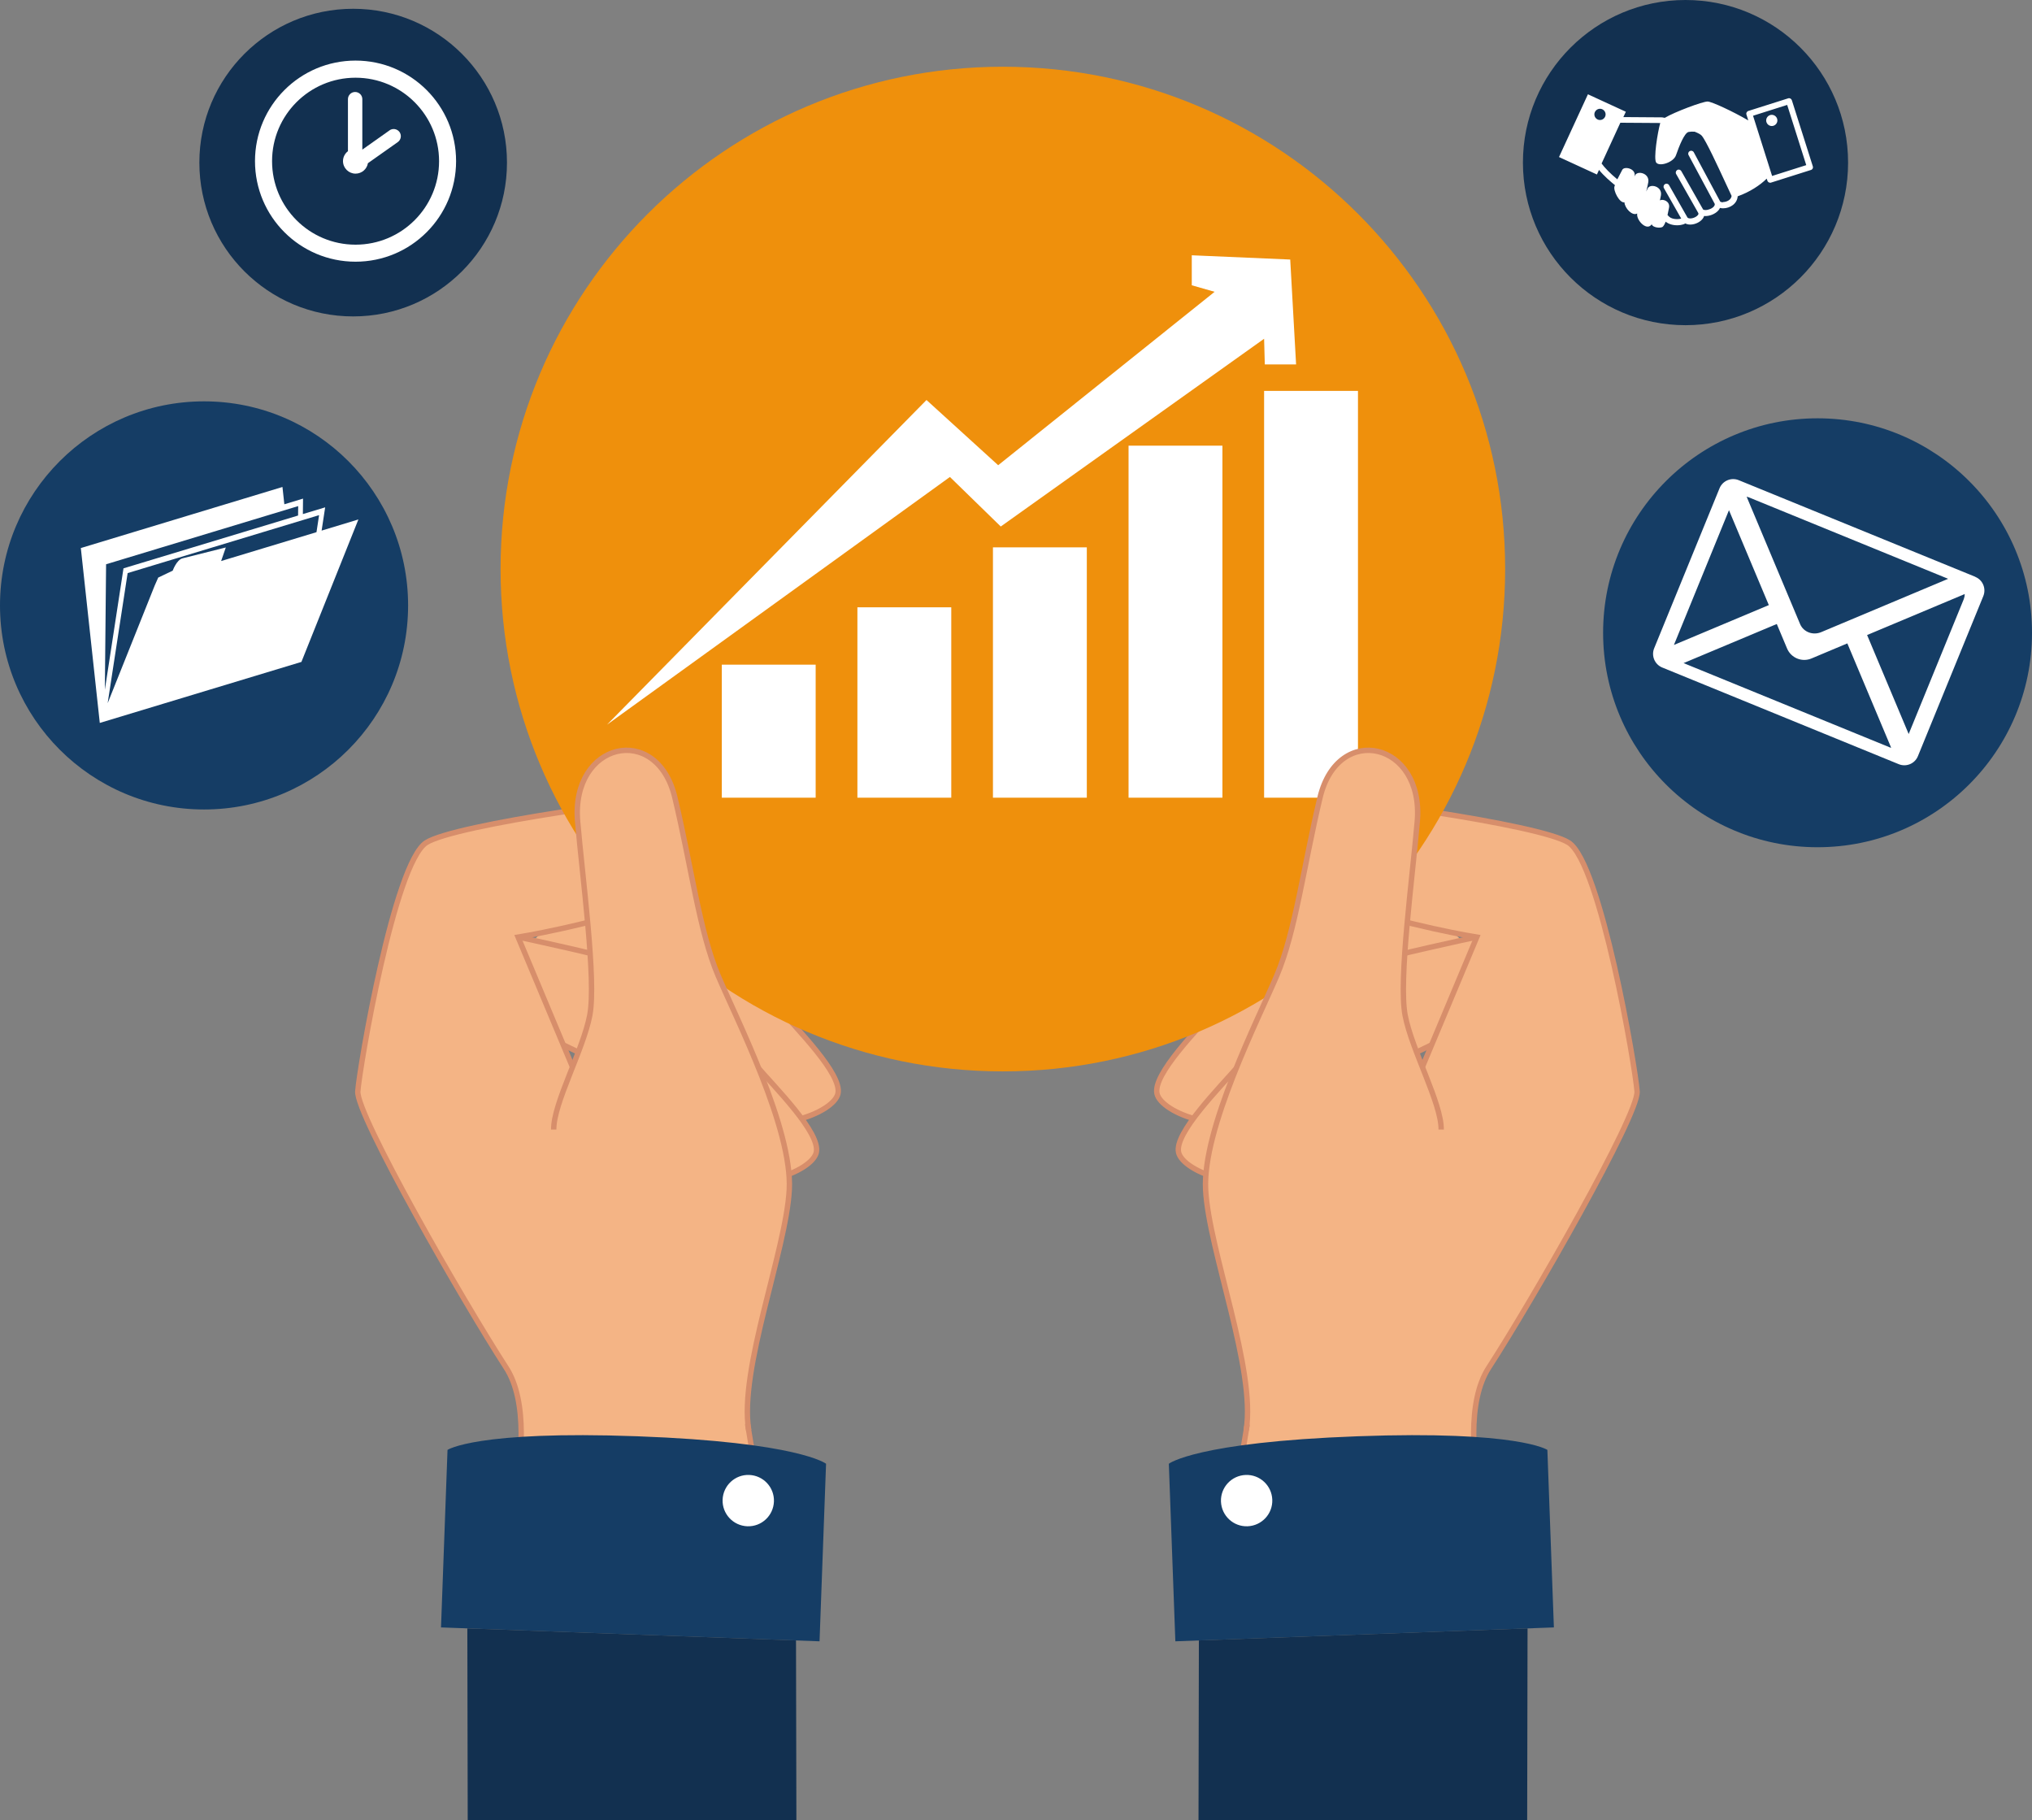
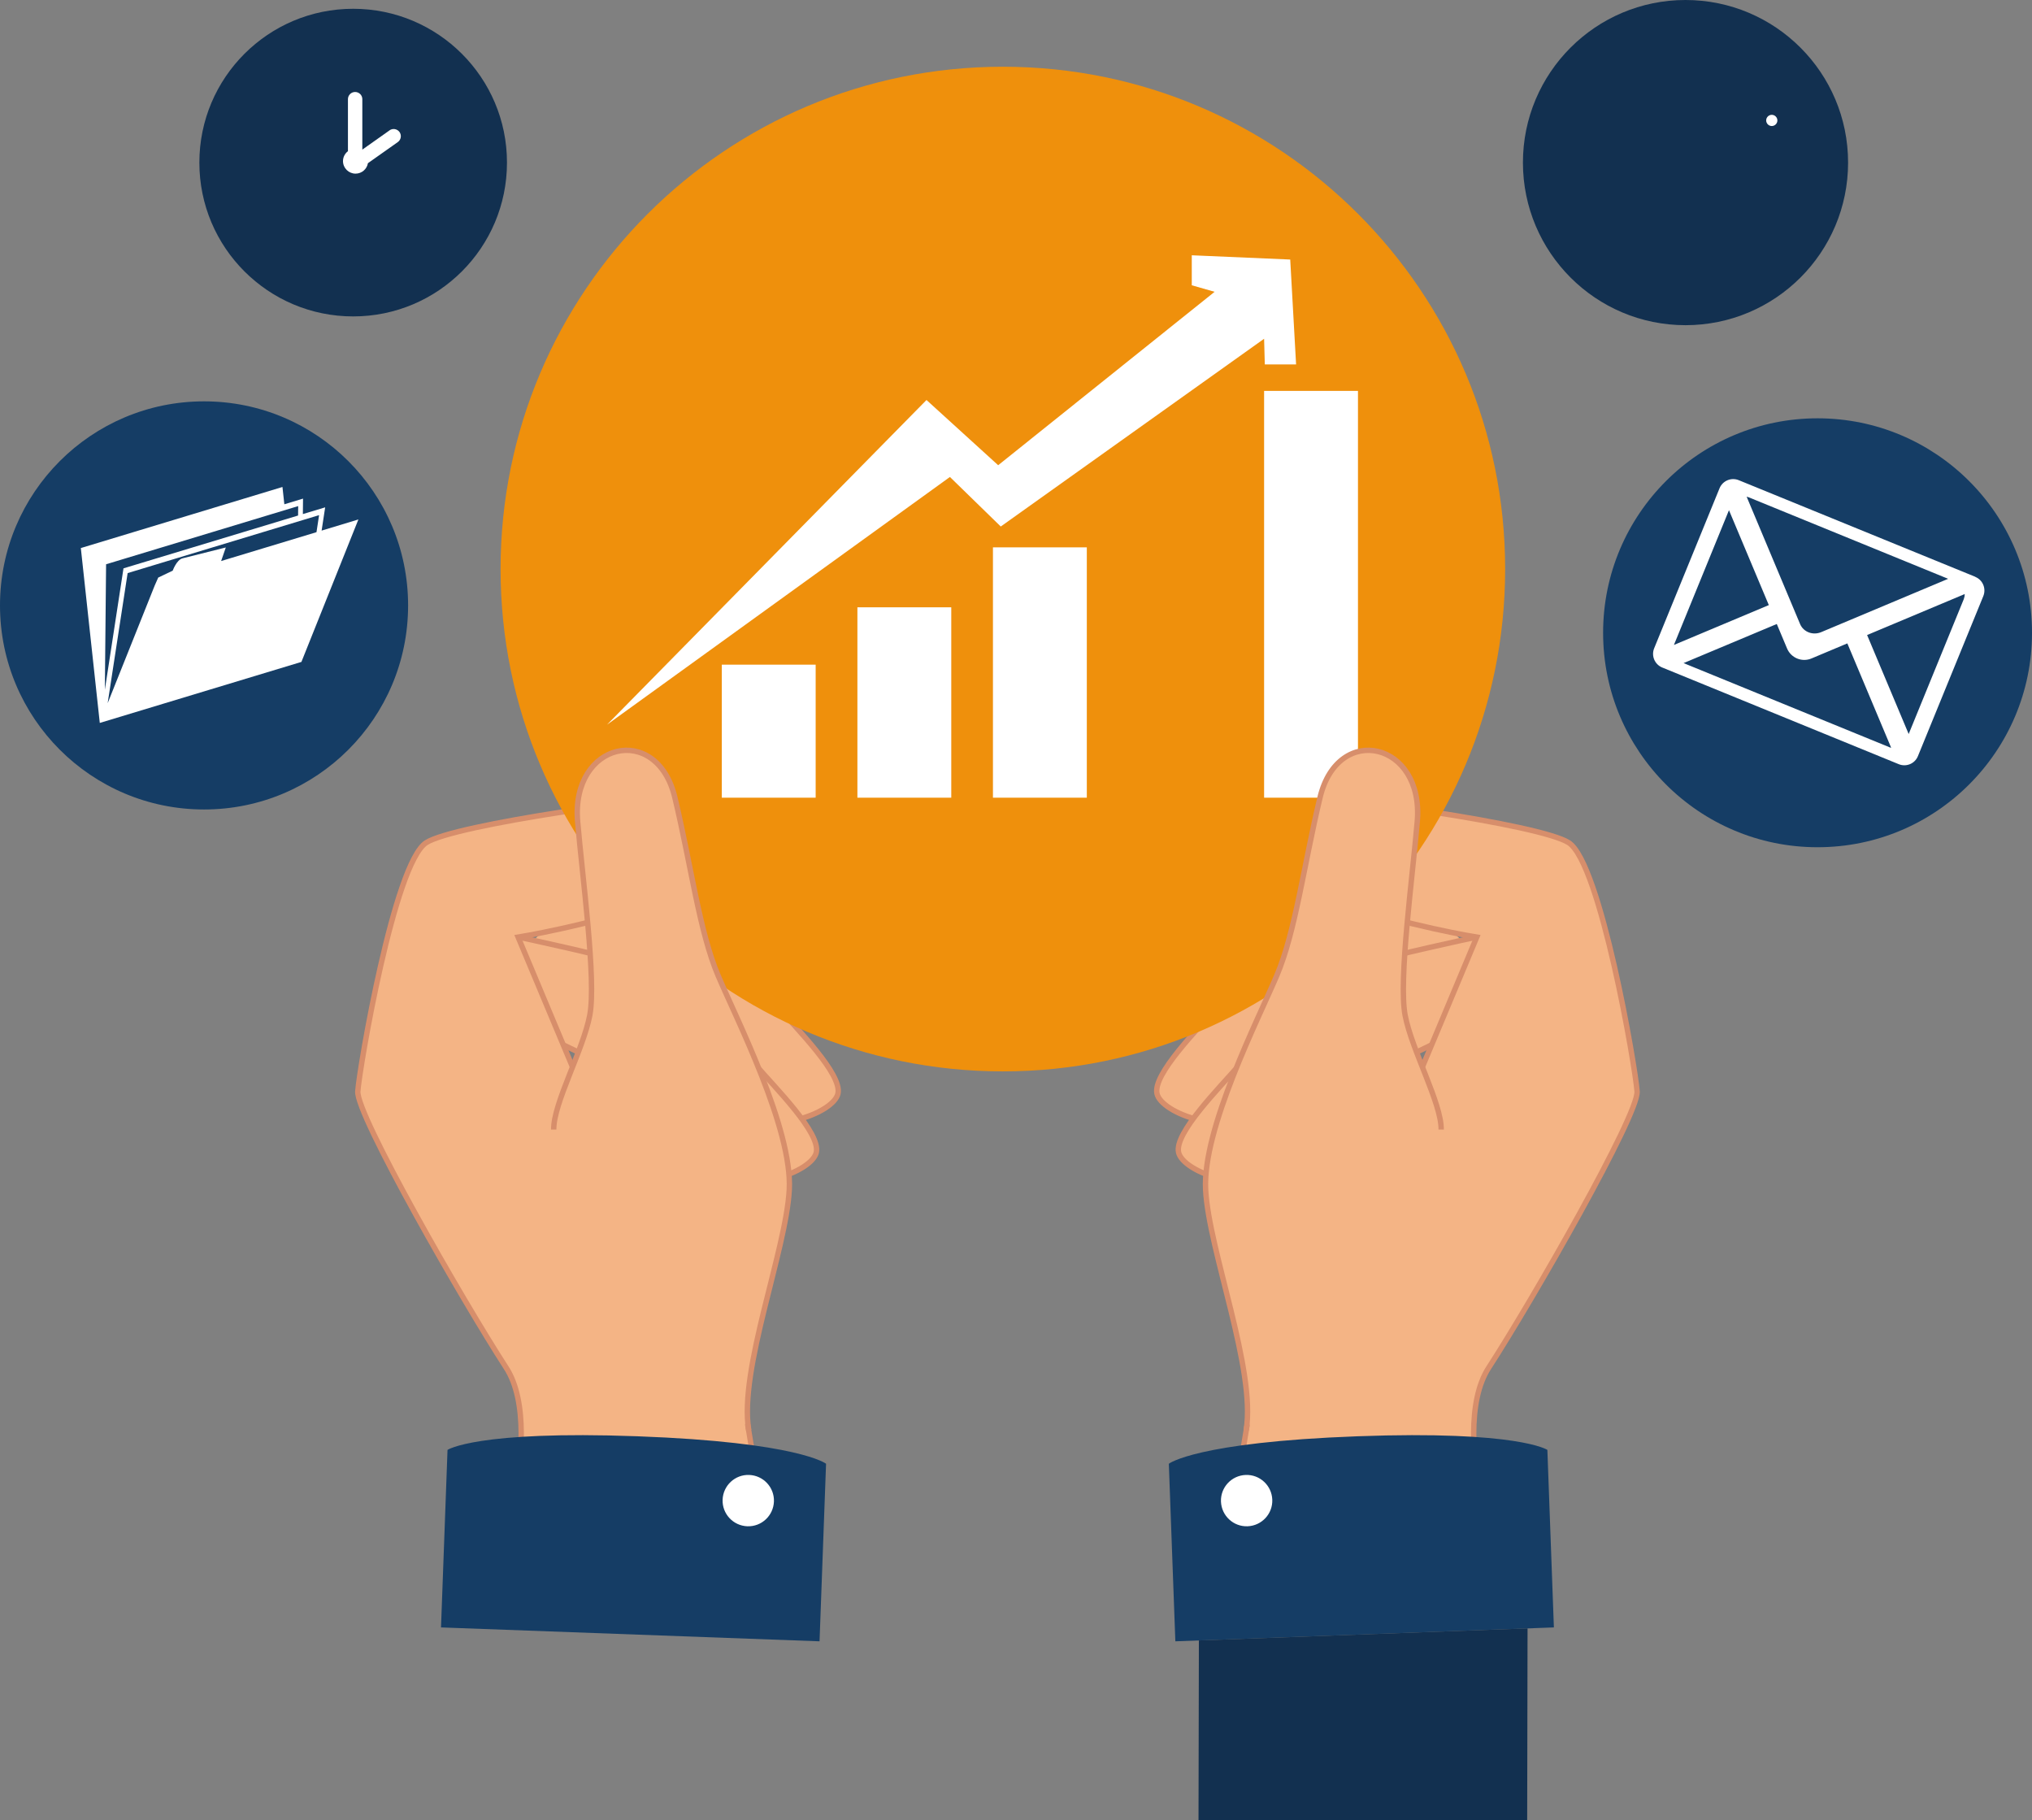
<svg xmlns="http://www.w3.org/2000/svg" id="b" viewBox="0 0 377.32 337.97">
  <rect x="0" y="0" width="377.32" height="337.97" fill="#808080" stroke="none" />
  <defs>
    <style>.d{fill:#123050;}.e{fill:#ef900c;}.f{fill:#f4b485;stroke:#d78e6b;stroke-miterlimit:10;}.g{fill:#fff;}.h{fill:#153d65;}</style>
  </defs>
  <g id="c">
    <path class="f" d="M112.05,162.93s21,6.93,24.1,10.12c2.85,2.92,4.96,10.07,8.11,13.71,3.81,4.4,12.12,12.67,11.34,16.29-.77,3.62-12.84,8.37-21.82,3.23-7.03-4.02-15.73-18.65-15.73-18.65l-21.88-10.5" />
    <path class="f" d="M93.8,173.47s35.23,7.31,38.33,10.49c2.84,2.92,4.96,10.07,8.11,13.71,3.82,4.4,12.12,12.67,11.34,16.29-.77,3.62-12.84,8.37-21.81,3.23-7.03-4.02-15.73-18.65-15.73-18.65l-21.88-10.5" />
    <path class="f" d="M90.15,298.52s11.9-32.15,3.83-44.59c-8.07-12.44-27.83-46.93-27.54-51.28.29-4.35,6.78-42.4,12.71-46.19,5.28-3.38,42.8-8.61,53.93-8.97,5.89-.19,2.72,15.39-10.7,19.94-13.42,4.54-26.17,6.57-26.17,6.57l12.33,29.43,20.29,2.44s15.45,88.75,14.82,90.2" />
    <path class="h" d="M81.88,302.17l70.3,2.58,1.21-32.97s-5.04-4-35.01-5.1c-29.97-1.1-35.28,2.53-35.28,2.53l-1.21,32.97Z" />
-     <polygon class="d" points="147.88 337.97 147.81 304.59 86.78 302.35 86.85 337.97 147.88 337.97" />
    <path class="f" d="M258.39,162.93s-21,6.93-24.1,10.12c-2.85,2.92-4.96,10.07-8.11,13.71-3.81,4.4-12.12,12.67-11.34,16.29.77,3.62,12.84,8.37,21.82,3.23,7.03-4.02,15.73-18.65,15.73-18.65l21.88-10.5" />
    <path class="f" d="M276.63,173.47s-35.23,7.31-38.33,10.49c-2.84,2.92-4.96,10.07-8.11,13.71-3.82,4.4-12.12,12.67-11.34,16.29.77,3.62,12.84,8.37,21.82,3.23,7.03-4.02,15.73-18.65,15.73-18.65l21.88-10.5" />
    <path class="f" d="M280.28,298.52s-11.9-32.15-3.83-44.59c8.07-12.44,27.83-46.93,27.54-51.28-.29-4.35-6.78-42.4-12.71-46.19-5.28-3.38-42.8-8.61-53.93-8.97-5.89-.19-2.72,15.39,10.7,19.94,13.42,4.54,26.17,6.57,26.17,6.57l-12.33,29.43-20.29,2.44s-15.45,88.75-14.82,90.2" />
    <path class="h" d="M288.55,302.17l-70.3,2.58-1.21-32.97s5.04-4,35.01-5.1c29.97-1.1,35.28,2.53,35.28,2.53l1.21,32.97Z" />
    <path class="g" d="M226.72,278.8c.1,2.63,2.31,4.69,4.94,4.59,2.63-.1,4.69-2.31,4.59-4.94-.1-2.63-2.31-4.69-4.94-4.59-2.63.1-4.69,2.31-4.59,4.94Z" />
    <polygon class="d" points="283.58 337.97 283.65 302.35 222.62 304.59 222.55 337.97 283.58 337.97" />
    <path class="e" d="M279.49,105.66c0,51.51-41.76,93.27-93.27,93.27s-93.27-41.76-93.27-93.27S134.71,12.39,186.22,12.39s93.27,41.76,93.27,93.27Z" />
    <rect class="g" x="134.03" y="123.41" width="17.43" height="24.7" />
    <rect class="g" x="159.21" y="112.76" width="17.43" height="35.35" />
    <rect class="g" x="184.38" y="101.63" width="17.43" height="46.48" />
-     <rect class="g" x="209.56" y="82.75" width="17.43" height="65.36" />
    <rect class="g" x="234.73" y="72.58" width="17.43" height="75.53" />
    <polygon class="g" points="185.83 97.76 234.73 62.9 234.86 67.67 240.67 67.67 239.58 48.19 221.3 47.4 221.3 52.97 225.54 54.18 185.35 86.38 172.04 74.27 112.72 134.55 176.39 88.56 185.83 97.76" />
    <path class="f" d="M267.61,209.73c.06-4.9-5.46-14.72-6.7-21.24-1.23-6.52,1.38-25.6,2.26-35.96,1.27-14.77-14.71-18.42-18.05-4.47-3.05,12.77-4.56,24.9-8.02,33.05-3.46,8.15-13.82,28.47-13.23,39.77.59,11.3,9.38,33.41,7.53,44.68" />
    <path class="g" d="M143.71,278.8c-.1,2.63-2.31,4.69-4.94,4.59-2.63-.1-4.69-2.31-4.59-4.94.1-2.63,2.31-4.69,4.94-4.59,2.63.1,4.69,2.31,4.59,4.94Z" />
    <path class="f" d="M102.82,209.73c-.06-4.9,5.46-14.72,6.7-21.24,1.23-6.52-1.38-25.6-2.26-35.96-1.27-14.77,14.71-18.42,18.05-4.47,3.05,12.77,4.56,24.9,8.02,33.05,3.46,8.15,13.82,28.47,13.23,39.77-.59,11.3-9.38,33.41-7.53,44.68" />
    <path class="d" d="M343.17,30.19c0,16.67-13.52,30.19-30.19,30.19s-30.19-13.52-30.19-30.19S296.31,0,312.98,0s30.19,13.52,30.19,30.19Z" />
-     <path class="g" d="M336.61,30.85l-3.88-12.23c-.09-.29-.4-.46-.69-.36l-7.39,2.34c-.14.04-.25.14-.32.27-.07.13-.08.28-.03.42l.34,1.07c-2.8-1.64-6.82-3.51-7.56-3.51-.95,0-6.15,1.95-7.95,3.03-.2-.04-.38-.07-.49-.09-.03,0-.06,0-.09,0,0,0-4.91-.04-7.11-.05l.46-.99-7.04-3.24-5.37,11.65,7.04,3.24.39-.85c.89,1.1,2.17,2.2,2.96,2.83-.03.07-.06.14-.08.2-.3.79.96,3.2,1.84,2.98.05,1.09,1.46,2.61,2.37,2.08-.21,1.17,1.61,3.17,2.56,2.17.05-.05.09-.11.14-.17.17.66,1.76.8,2.09.42.2-.23.36-.54.5-.9.5.42,1.27.67,2.13.67.26,0,.99-.03,1.52-.34.26.14.57.21.92.21.97,0,2.02-.55,2.43-1.28.06-.1.1-.21.14-.31.92.09,2.09-.37,2.66-1.06.12-.14.21-.28.28-.44.18.05.38.07.58.07,1.28,0,2.61-.84,2.71-2.23,2.23-.79,4.15-2.05,5.39-3.28l.12.37c.08.24.29.39.53.39.05,0,.11,0,.17-.03l7.39-2.34c.14-.04.26-.14.32-.27.07-.13.08-.28.03-.42ZM296.33,20.54c.39-.43,1.05-.46,1.47-.07.43.39.46,1.05.07,1.47-.39.43-1.05.46-1.47.07-.43-.39-.46-1.05-.07-1.47ZM319.95,37.56c-.33,0-.5-.1-.53-.14l-4.9-9.14c-.14-.27-.48-.37-.75-.23-.27.15-.37.48-.22.75l4.87,9.08c0,.09-.01.26-.17.45-.31.38-1,.67-1.57.67-.23,0-.37-.05-.43-.1l-4.05-7.13c-.15-.26-.49-.36-.75-.21-.26.15-.36.49-.21.75l4.1,7.22s0,0,0,0c0,0,0,0,0,0,.05.09.07.17,0,.31-.22.38-.91.72-1.48.72-.16,0-.37-.03-.51-.16l-3.42-6.01c-.15-.27-.49-.36-.75-.21-.26.15-.36.49-.21.75l3.21,5.65c-.17.06-.42.11-.77.11-.59,0-1.14-.16-1.43-.42-.12-.1-.23-.22-.34-.34.1-.44.19-.91.28-1.37.22-1.14-1.04-1.67-1.69-1.36.07-.32.13-.62.18-.89.33-1.71-2.02-2.3-2.47-1.29-.05.12-.14.31-.25.54,0,0,0,0,0,0,.15-.61.28-1.2.37-1.68.33-1.71-2.02-2.3-2.47-1.29-.03.06-.06.14-.1.23.02-.07.03-.14.04-.2.24-1.3-1.93-1.83-2.3-1.07-.16.32-.55,1.04-.91,1.75-1.32-1.08-2.37-2.17-2.92-2.94l3.48-7.57c1.63,0,6.39.04,7.41.05-.49,1.73-1.29,6.68-.74,7.36.63.79,3.21-.06,3.66-1.37.58-1.67,1.56-4.17,2.35-4.33.29-.06.7-.07,1.11-.05.63.25,1.11.5,1.32.74.79.9,3.07,5.85,4.44,8.81.49,1.07.89,1.94,1.11,2.38-.1.79-.99,1.14-1.62,1.14ZM329.06,32.67l-3.54-11.18,6.34-2.01,3.54,11.18-6.34,2.01Z" />
    <path class="g" d="M329,21.32c-.57,0-1.04.47-1.04,1.04s.47,1.04,1.04,1.04,1.04-.47,1.04-1.04-.47-1.04-1.04-1.04Z" />
    <path class="h" d="M75.78,112.41c0,20.93-16.96,37.89-37.89,37.89S0,133.33,0,112.41s16.97-37.89,37.89-37.89,37.89,16.97,37.89,37.89Z" />
    <path class="g" d="M59.72,98.52l.66-4.32-4.14,1.25.03-2.87-3.47,1.05-.35-3.21-37.44,11.34,3.52,32.47,37.44-11.33,10.58-26.45-6.83,2.07ZM58.77,98.81l-17.71,5.36.87-2.52s-6.94,1.75-8.04,2.02c-1.1.27-1.82,2.29-1.82,2.29l-2.69,1.28-.67,1.52-8.72,21.81,3.71-24.16,35.55-10.76-.48,3.15ZM19.7,104.77l35.67-10.8-.02,1.75-32.42,9.81-3.46,22.55.23-23.31Z" />
    <path class="d" d="M94.14,30.19c0,15.77-12.78,28.56-28.56,28.56s-28.56-12.79-28.56-28.56S49.81,1.63,65.58,1.63s28.56,12.79,28.56,28.56Z" />
-     <path class="g" d="M66.02,11.25c-10.31,0-18.67,8.36-18.67,18.67s8.36,18.67,18.67,18.67,18.67-8.36,18.67-18.67-8.36-18.67-18.67-18.67ZM66.02,45.43c-8.56,0-15.5-6.94-15.5-15.5s6.94-15.5,15.5-15.5,15.51,6.94,15.51,15.5-6.94,15.5-15.51,15.5Z" />
    <path class="g" d="M72.33,24.21l-5.05,3.57v-9.37c0-.74-.6-1.33-1.34-1.33s-1.33.6-1.33,1.33v9.66c-.55.43-.92,1.09-.92,1.84,0,1.29,1.05,2.33,2.33,2.33,1.16,0,2.11-.84,2.3-1.94l5.55-3.92c.6-.43.74-1.26.32-1.86-.43-.6-1.26-.74-1.86-.32Z" />
    <path class="h" d="M377.32,117.49c0,21.99-17.83,39.82-39.82,39.82s-39.82-17.83-39.82-39.82,17.83-39.82,39.82-39.82,39.82,17.83,39.82,39.82Z" />
    <path class="g" d="M366.8,107.1l-43.93-17.94c-1.4-.57-3,.1-3.57,1.5l-12.14,29.71c-.57,1.4.1,3,1.5,3.57l43.92,17.95c1.4.57,3-.1,3.56-1.5l12.14-29.71c.57-1.41-.1-3-1.5-3.57ZM324.65,92.31l37.1,15.16-23.57,9.9c-1.55.65-3.3-.02-3.92-1.49l-9.93-23.66c.11.03.22.06.33.1ZM321.05,94.73l7.4,17.62-17.62,7.4,10.22-25.02ZM350.82,138.73l-38.2-15.61,17.31-7.26,1.91,4.55c.74,1.76,2.77,2.59,4.53,1.85l6.66-2.8,8.14,19.38c-.12-.03-.23-.05-.34-.1ZM354.42,136.29l-7.72-18.38,18.13-7.61c0,.31-.06.63-.18.95l-10.23,25.04Z" />
  </g>
</svg>